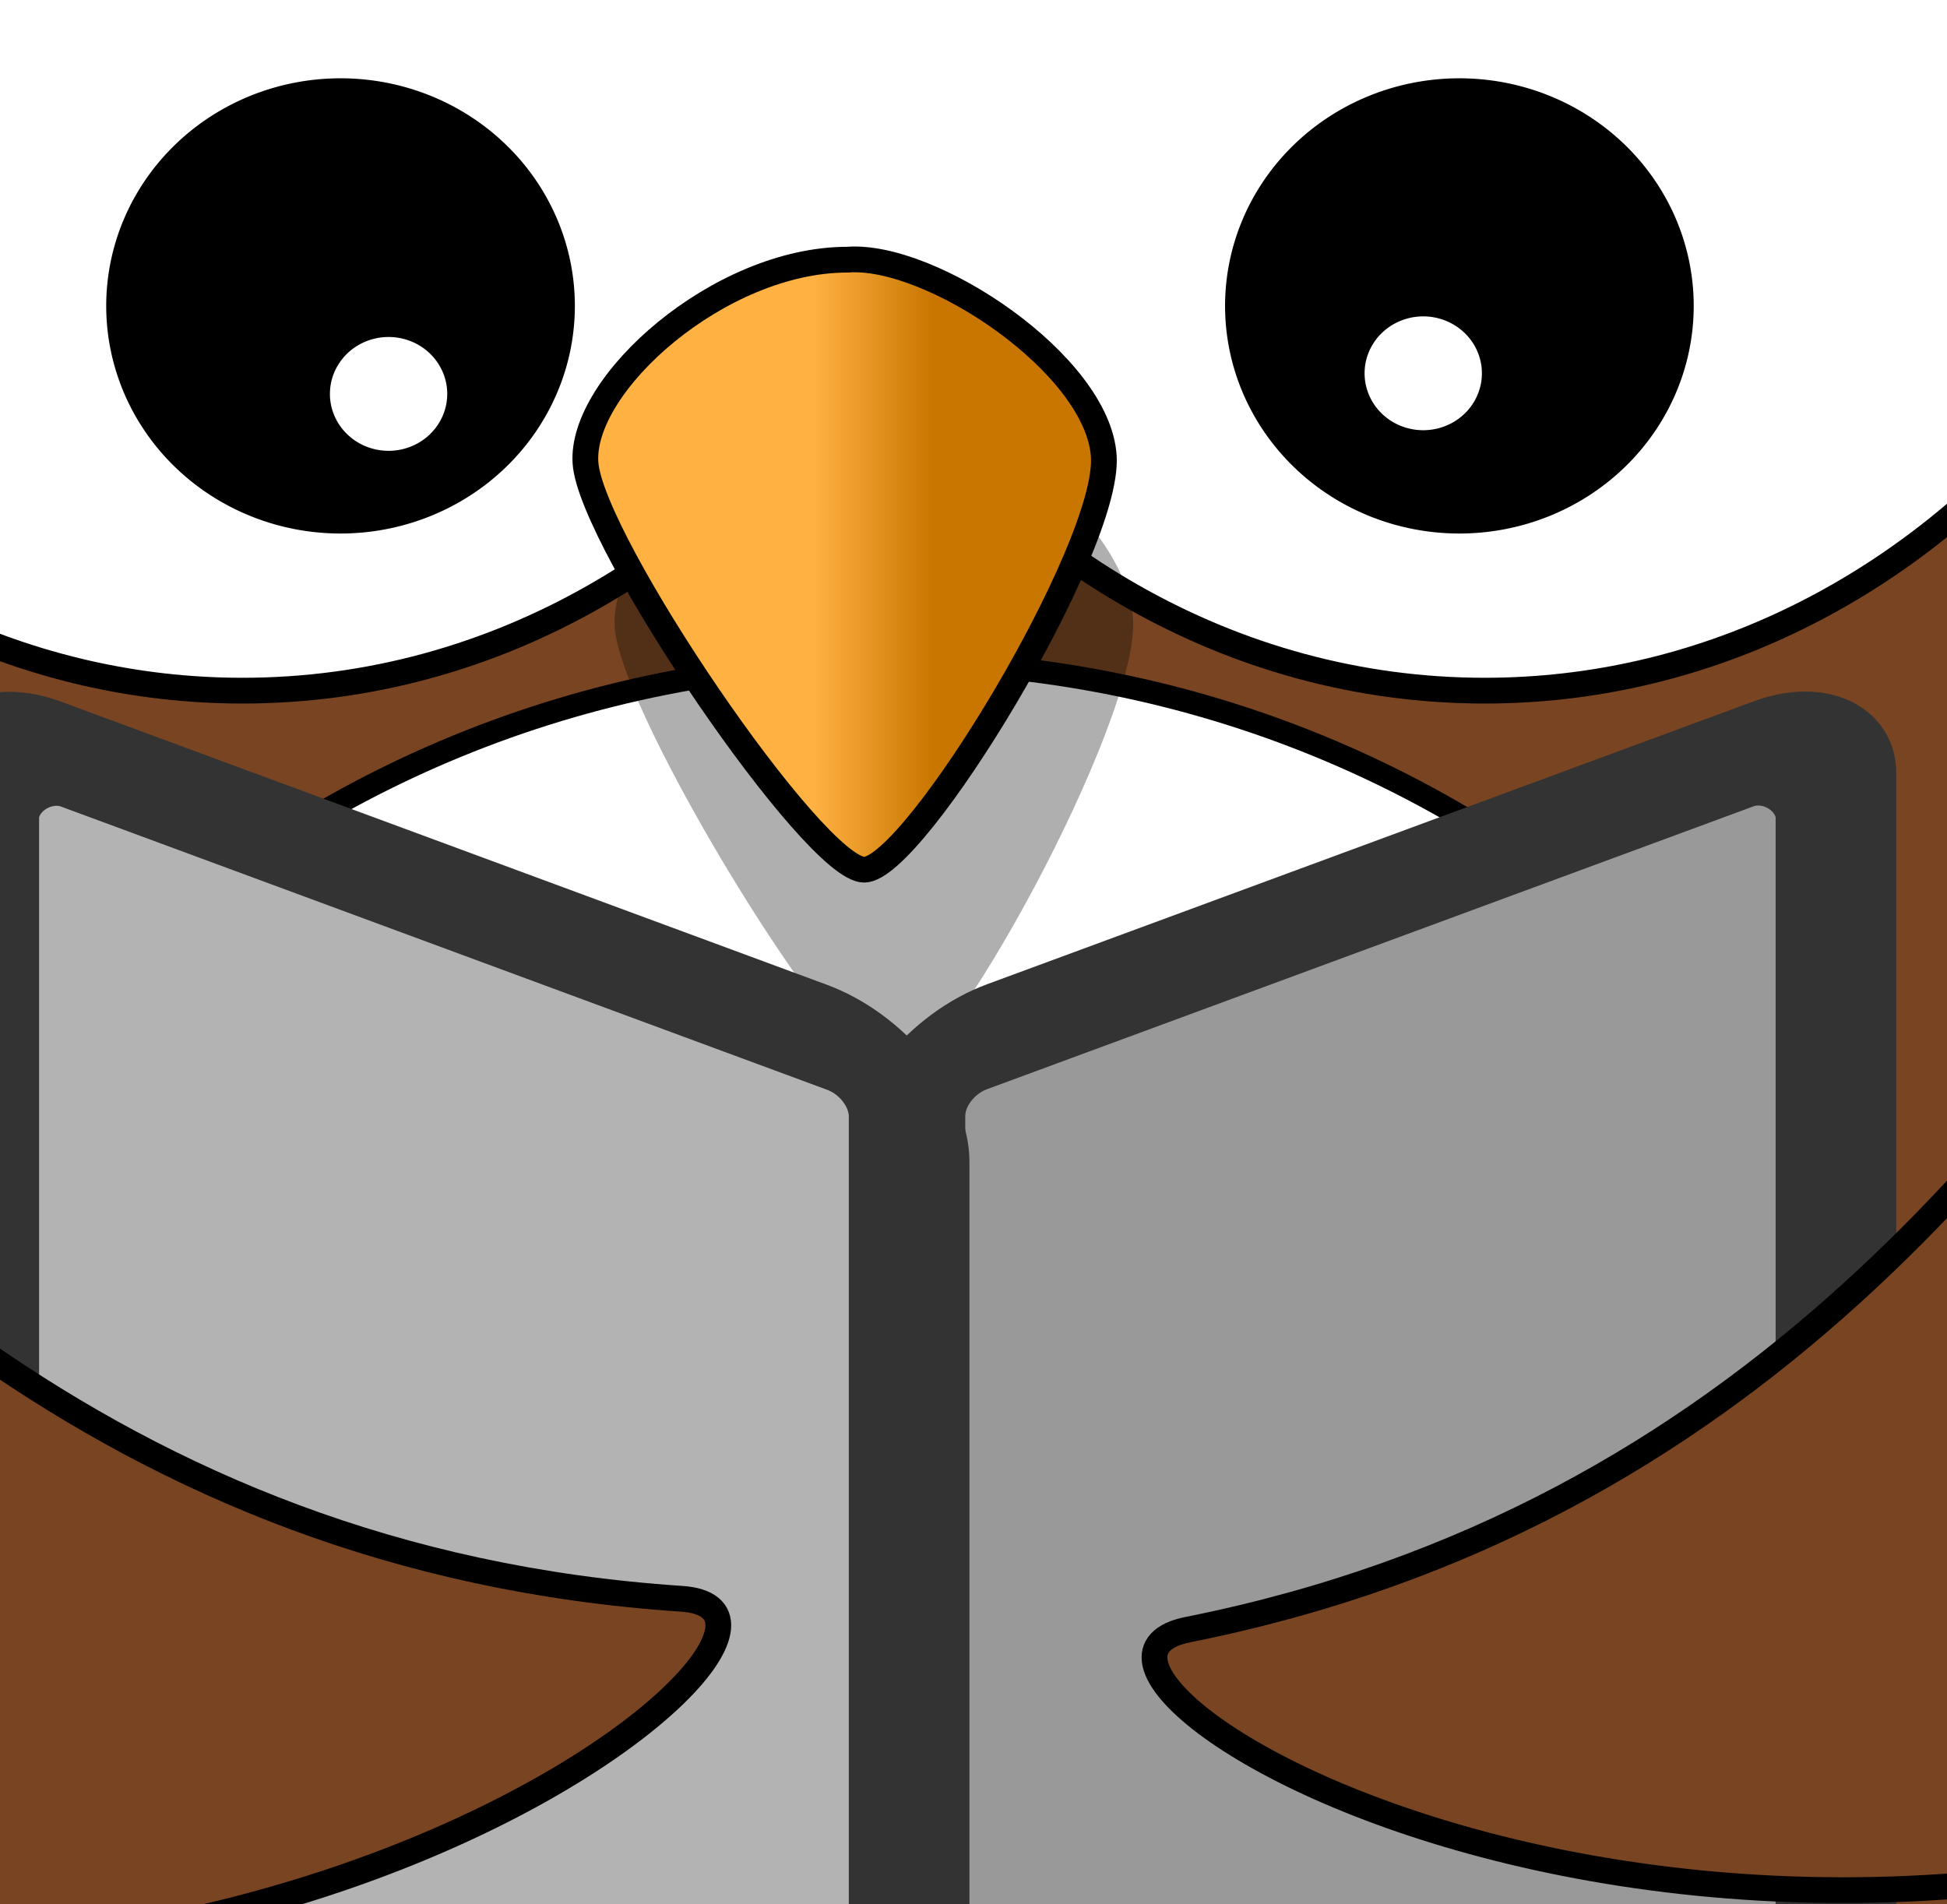
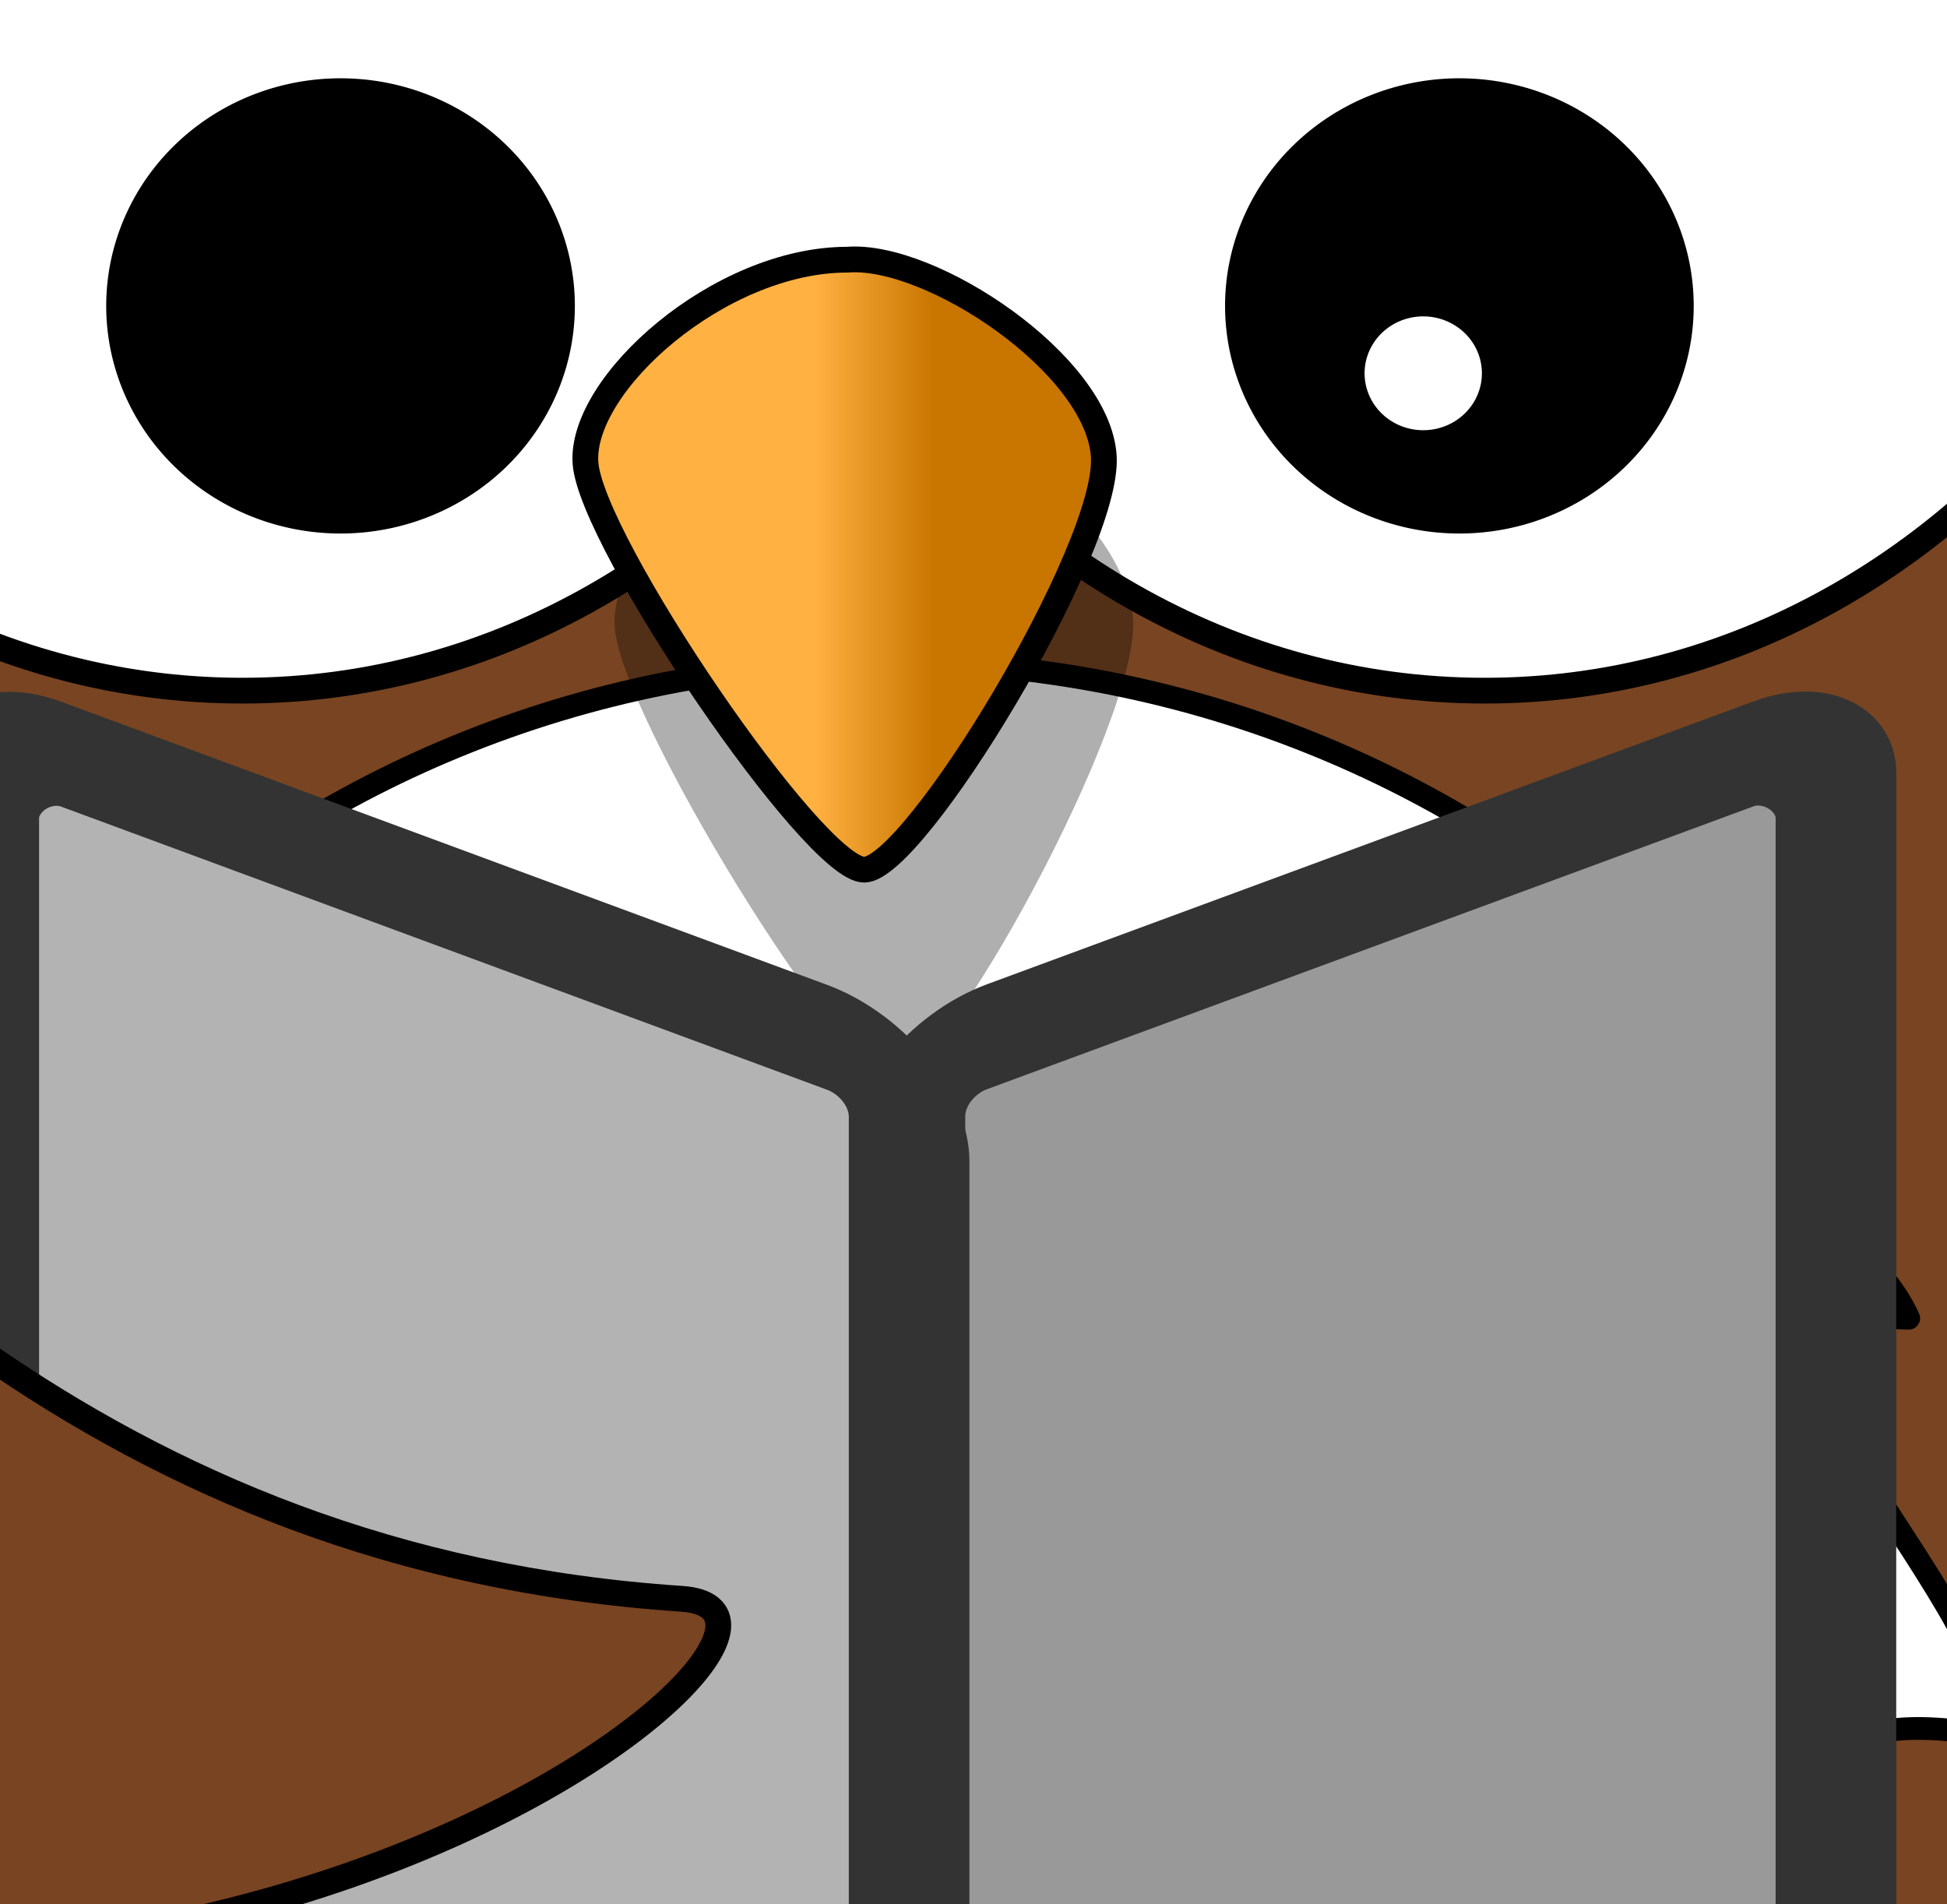
<svg xmlns="http://www.w3.org/2000/svg" xmlns:xlink="http://www.w3.org/1999/xlink" width="377.916" height="369.676">
  <rect width="100%" height="100%" fill="#808080" stroke="none" />
  <title>asdddd sdfv sdfv</title>
  <defs>
    <linearGradient id="linearGradient4098">
      <stop stop-color="#ffb142" offset="0" id="stop4100" />
      <stop stop-color="#c87600" offset="1" id="stop4104" />
    </linearGradient>
    <linearGradient xlink:href="#linearGradient4098" id="linearGradient3211" y2="0.635" x2="0.667" y1="0.635" x1="0.441" />
    <linearGradient xlink:href="#linearGradient4098" id="linearGradient3327" y2="Infinity" x2="-0.737" y1="Infinity" x1="-0.737" />
    <linearGradient xlink:href="#linearGradient4098" id="linearGradient3329" y2="Infinity" x2="-0.14" y1="Infinity" x1="-0.14" />
    <linearGradient xlink:href="#linearGradient4098" id="linearGradient3331" y2="Infinity" x2="-1.351" y1="Infinity" x1="-1.351" />
    <linearGradient xlink:href="#linearGradient4098" id="linearGradient3333" y2="Infinity" x2="1.965" y1="Infinity" x1="1.965" />
    <linearGradient xlink:href="#linearGradient4098" id="linearGradient3335" y2="Infinity" x2="2.561" y1="Infinity" x1="2.561" />
    <linearGradient xlink:href="#linearGradient4098" id="linearGradient3337" y2="Infinity" x2="1.351" y1="Infinity" x1="1.351" />
    <symbol y="0" x="0" width="60" id="svg_4" height="60">
      <rect fill="#999999" fill-rule="evenodd" stroke="#333333" stroke-width="2.934" stroke-linejoin="round" y="12.412" x="40.523" width="22.649" transform="matrix(1.013,-0.475,0,1.12,-11.18,21.059)" rx="2" id="svg_3" height="36.645" />
      <rect fill="#b3b3b3" fill-rule="evenodd" stroke="#333333" stroke-width="2.952" stroke-linejoin="round" y="1.986" x="-35.332" width="22.769" transform="matrix(-1.007,-0.473,0,1.113,-5.607,-3.191)" rx="2.011" id="svg_2" height="36.9" />
    </symbol>
  </defs>
  <g>
    <title>Layer 1</title>
-     <path fill="url(#linearGradient3337)" fill-rule="nonzero" stroke="#000000" stroke-width="2.869" stroke-linecap="round" stroke-linejoin="round" stroke-miterlimit="4" id="path3226" d="m154.518,579.649a38.173,59.852 0 1 1 -76.346,0a38.173,59.852 0 1 1 76.346,0z" />
    <path fill="url(#linearGradient3335)" fill-rule="nonzero" stroke="#000000" stroke-width="2.869" stroke-linecap="round" stroke-linejoin="round" stroke-miterlimit="4" id="path3228" d="m62.099,579.649a38.173,59.852 0 1 1 -76.346,0a38.173,59.852 0 1 1 76.346,0z" />
    <path fill="url(#linearGradient3333)" fill-rule="nonzero" stroke="#000000" stroke-width="2.869" stroke-linecap="round" stroke-linejoin="round" stroke-miterlimit="4" id="path3230" d="m107.639,579.649a38.173,59.852 0 1 1 -76.346,0a38.173,59.852 0 1 1 76.346,0z" />
    <path fill="url(#linearGradient3331)" fill-rule="nonzero" stroke="#000000" stroke-width="2.869" stroke-linecap="round" stroke-linejoin="round" stroke-miterlimit="4" id="path3224" d="m360.786,579.649a38.173,59.852 0 1 1 -76.346,0a38.173,59.852 0 1 1 76.346,0z" />
    <path fill="url(#linearGradient3329)" fill-rule="nonzero" stroke="#000000" stroke-width="2.869" stroke-linecap="round" stroke-linejoin="round" stroke-miterlimit="4" id="path3220" d="m268.367,579.649a38.173,59.852 0 1 1 -76.346,0a38.173,59.852 0 1 1 76.346,0z" />
-     <path fill="url(#linearGradient3327)" fill-rule="nonzero" stroke="#000000" stroke-width="2.869" stroke-linecap="round" stroke-linejoin="round" stroke-miterlimit="4" id="path3222" d="m313.907,579.649a38.173,59.852 0 1 1 -76.346,0a38.173,59.852 0 1 1 76.346,0z" />
+     <path fill="url(#linearGradient3327)" fill-rule="nonzero" stroke="#000000" stroke-width="2.869" stroke-linecap="round" stroke-linejoin="round" stroke-miterlimit="4" id="path3222" d="m313.907,579.649a38.173,59.852 0 1 1 -76.346,0z" />
    <path fill="#000000" fill-opacity="0.314" fill-rule="nonzero" stroke-width="6.429" stroke-linecap="round" stroke-miterlimit="4" id="path3250" d="m23.926,519.788c-15.554,0 -28.878,14.636 -34.825,35.582c50.82,13.191 106.655,20.885 165.333,21.933c-0.799,-31.935 -17.527,-57.515 -38.089,-57.515c-8.843,0 -16.966,4.751 -23.44,12.673c-6.474,-7.922 -14.597,-12.673 -23.439,-12.673c-8.534,0 -16.41,4.432 -22.77,11.861c-6.359,-7.429 -14.236,-11.861 -22.77,-11.861zm206.268,0c-20.509,0 -37.21,25.451 -38.089,57.272c58.614,-1.831 114.16,-10.356 164.579,-24.29c-6.288,-19.537 -19.172,-32.982 -34.071,-32.982c-8.842,0 -16.966,4.751 -23.44,12.673c-6.473,-7.922 -14.597,-12.673 -23.439,-12.673c-8.534,0 -16.411,4.432 -22.77,11.861c-6.359,-7.429 -14.236,-11.861 -22.77,-11.861z" />
    <path fill="#784421" fill-rule="nonzero" stroke="#000000" stroke-width="5" stroke-linecap="round" stroke-miterlimit="4" id="path2385" d="m611.679,121.896a443.515,430.396 0 1 1 -887.03,0a443.515,430.396 0 1 1 887.03,0z" />
    <path fill="#ffffff" fill-rule="nonzero" stroke="#000000" stroke-width="4.412" stroke-linecap="round" stroke-linejoin="round" stroke-miterlimit="4" id="path3167" d="m387.392,337.093c-70.988,-12.799 -6.02,56.232 -16.905,81.192c-43.031,-20.532 -26.635,47.442 -46.093,66.325c-36.871,-1.913 -42.627,34.167 -68.347,44.73c-31.079,-16.732 -53.995,16.405 -83.667,16.405c-29.672,0 -47.23,-31.838 -83.667,-16.405c-25.721,-10.563 -31.476,-45.344 -68.347,-44.73c-19.459,-18.883 -16.456,-90.757 -46.093,-66.325c-10.885,-24.96 39.35,-99.19 -16.905,-81.192c0,-28.794 59.597,-82.227 16.905,-81.191c10.885,-24.96 65.478,-43.543 46.093,-66.325c38.917,-37.767 92.67,-61.135 152.014,-61.135c59.343,0 113.096,23.368 152.014,61.135c-28.76,13.683 35.208,41.365 46.093,66.325c-48.049,-2.336 16.905,52.397 16.905,81.191z" />
    <path fill="#ffffff" fill-rule="nonzero" stroke="#000000" stroke-width="5" stroke-linecap="round" stroke-miterlimit="4" id="path2387" d="m47.07,-206.33c-83.671,0 -151.629,76.249 -151.629,170.199c0,93.949 67.958,170.199 151.629,170.199c49.171,0 92.806,-26.362 120.506,-67.146c27.698,40.813 71.427,67.146 120.62,67.146c83.671,0 151.629,-76.249 151.629,-170.199c0,-93.95 -67.958,-170.199 -151.629,-170.199c-49.187,0 -92.922,26.341 -120.62,67.146c-27.7,-40.775 -71.341,-67.146 -120.506,-67.146z" />
    <path fill="#000000" fill-opacity="0.314" fill-rule="evenodd" stroke-width="5" stroke-miterlimit="4" id="path3407" d="m170.169,77.986c-24.881,0 -51.925,26.846 -50.843,43.802c1.082,16.955 44.353,87.604 54.089,87.604c9.735,0 47.598,-69.236 46.516,-89.017c-1.082,-19.782 -33.535,-43.802 -49.762,-42.389z" />
    <path fill="url(#linearGradient3211)" fill-rule="evenodd" stroke="#000000" stroke-width="5" stroke-miterlimit="4" id="path2391" d="m164.487,50.407c-24.881,0 -51.925,24.192 -50.843,39.472c1.082,15.279 44.353,78.942 54.089,78.942c9.736,0 47.598,-62.39 46.516,-80.216c-1.082,-17.825 -33.535,-39.471 -49.761,-38.198z" />
    <path fill="#000000" fill-rule="nonzero" stroke="#000000" stroke-width="3.169" stroke-linecap="round" stroke-miterlimit="4" id="path2411" d="m109.997,59.382a43.898,42.599 0 1 1 -87.796,0a43.898,42.599 0 1 1 87.796,0z" />
    <path fill="#000000" fill-rule="evenodd" stroke="#000000" stroke-width="5" stroke-linejoin="round" stroke-miterlimit="4" id="path3283" d="m198.657,-197.686c35.564,-83.601 95.542,-94.919 95.542,-94.919c0,0 -33.36,43.609 -3.145,31.478c46.786,-18.784 195.544,40.081 195.544,40.081c0,0 -197.092,-44.52 -287.941,23.36z" />
    <path fill="#000000" fill-rule="evenodd" stroke="#000000" stroke-width="5" stroke-linejoin="round" stroke-miterlimit="4" id="path3285" d="m127.111,-197.485c-35.564,-83.601 -95.541,-94.918 -95.541,-94.918c0,0 33.36,43.608 3.145,31.477c-46.786,-18.784 -195.545,40.081 -195.545,40.081c0,0 197.093,-44.52 287.941,23.36z" />
    <path fill="#000000" fill-rule="nonzero" stroke="#000000" stroke-width="3.169" stroke-linecap="round" stroke-miterlimit="4" id="path3301" d="m327.168,59.382a43.898,42.599 0 1 1 -87.796,0a43.898,42.599 0 1 1 87.796,0z" />
    <path fill="#ffffff" fill-rule="nonzero" stroke-width="5" stroke-linejoin="round" stroke-miterlimit="4" id="path3341" d="m287.639,72.464a11.385,11.048 0 1 1 -22.77,0a11.385,11.048 0 1 1 22.77,0z" />
-     <path fill="#ffffff" fill-rule="nonzero" stroke-width="5" stroke-linejoin="round" stroke-miterlimit="4" id="path3343" d="m86.809,76.464a11.385,11.048 0 1 1 -22.77,0a11.385,11.048 0 1 1 22.77,0z" />
    <use x="0.771" y="41.565" transform="matrix(7.876 0 0 6.199 -65.672 -147.934)" xlink:href="#svg_4" id="svg_6" />
    <path transform="rotate(-47.33 -101.48 259.943)" fill="#784421" fill-rule="evenodd" stroke="#000000" stroke-width="5" stroke-miterlimit="4" id="path3169" d="m-81.969,48.376c129.59,44.821 -38.15,243.907 101.868,417.619c25.881,32.109 -155.871,5.417 -220.124,-172.509c-62.486,-173.031 -3.051,-278.615 118.256,-245.11z" />
-     <path transform="rotate(40.099 456.078 235.943)" fill="#784421" fill-rule="evenodd" stroke="#000000" stroke-width="5" stroke-miterlimit="4" id="path3800" d="m436.674,23.662c-128.881,44.973 37.941,244.73 -101.311,419.029c-25.739,32.217 155.017,5.435 218.92,-173.092c62.144,-173.615 3.033,-279.556 -117.609,-245.937z" />
  </g>
</svg>